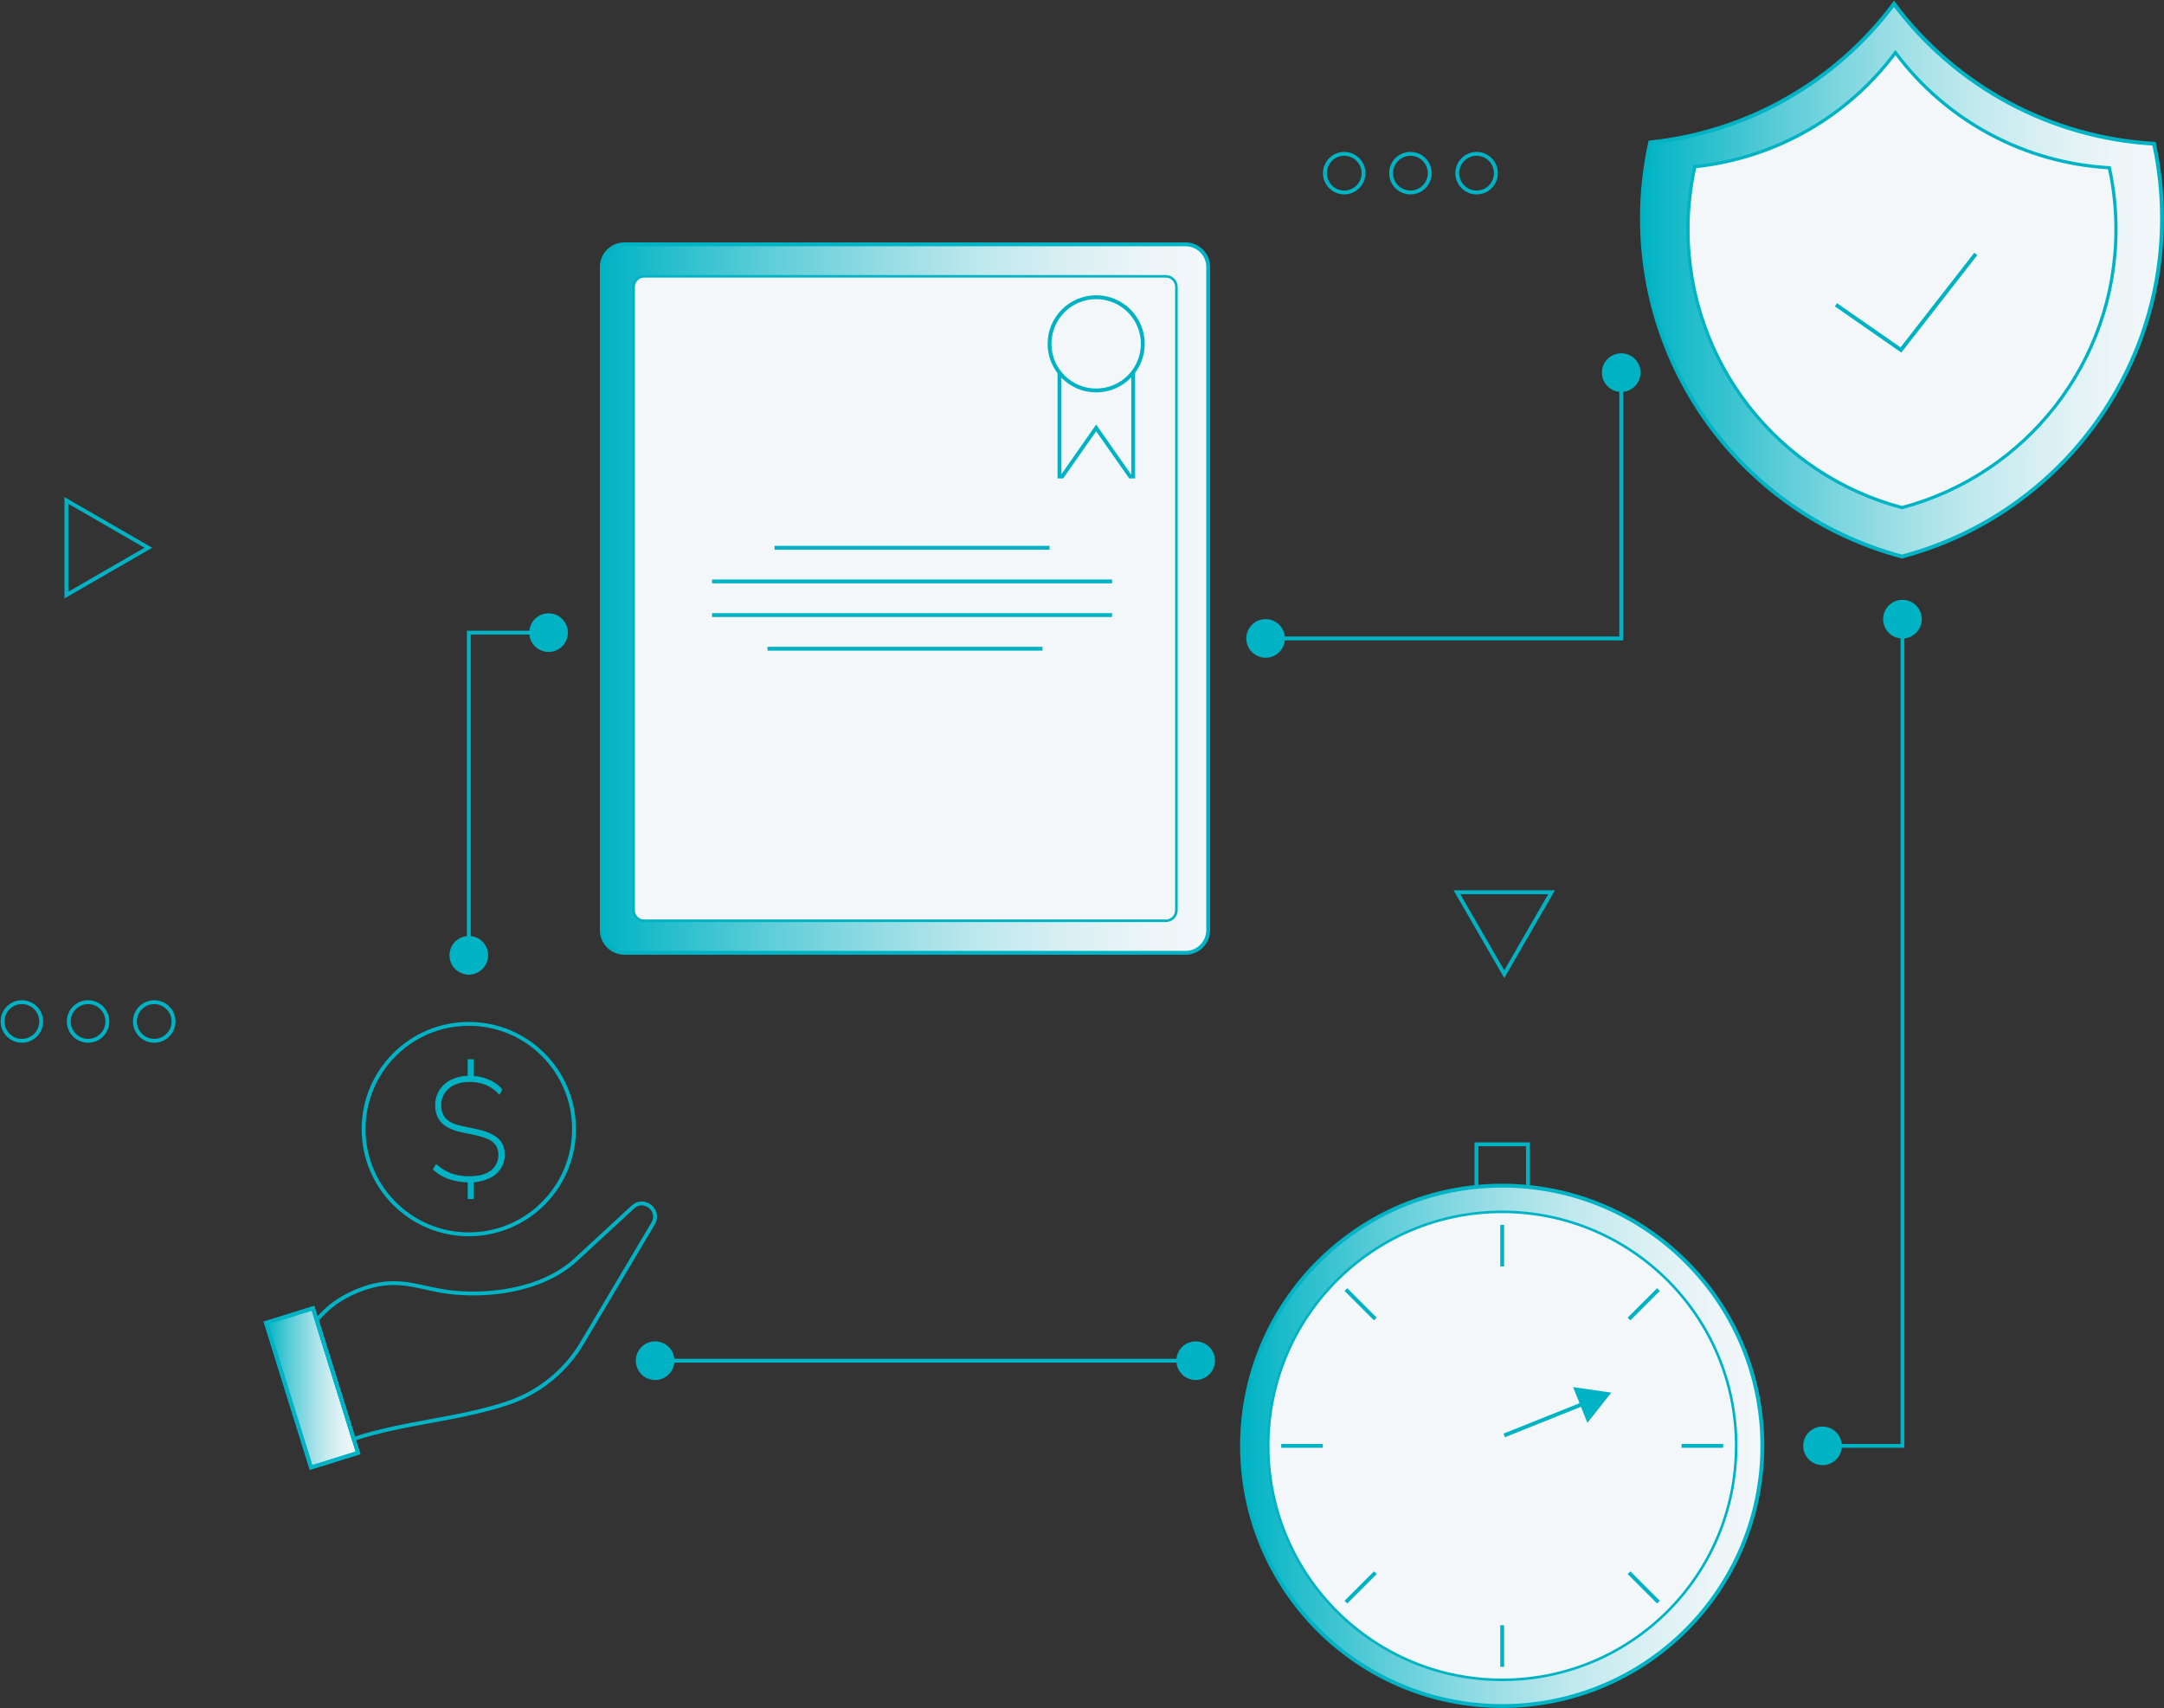
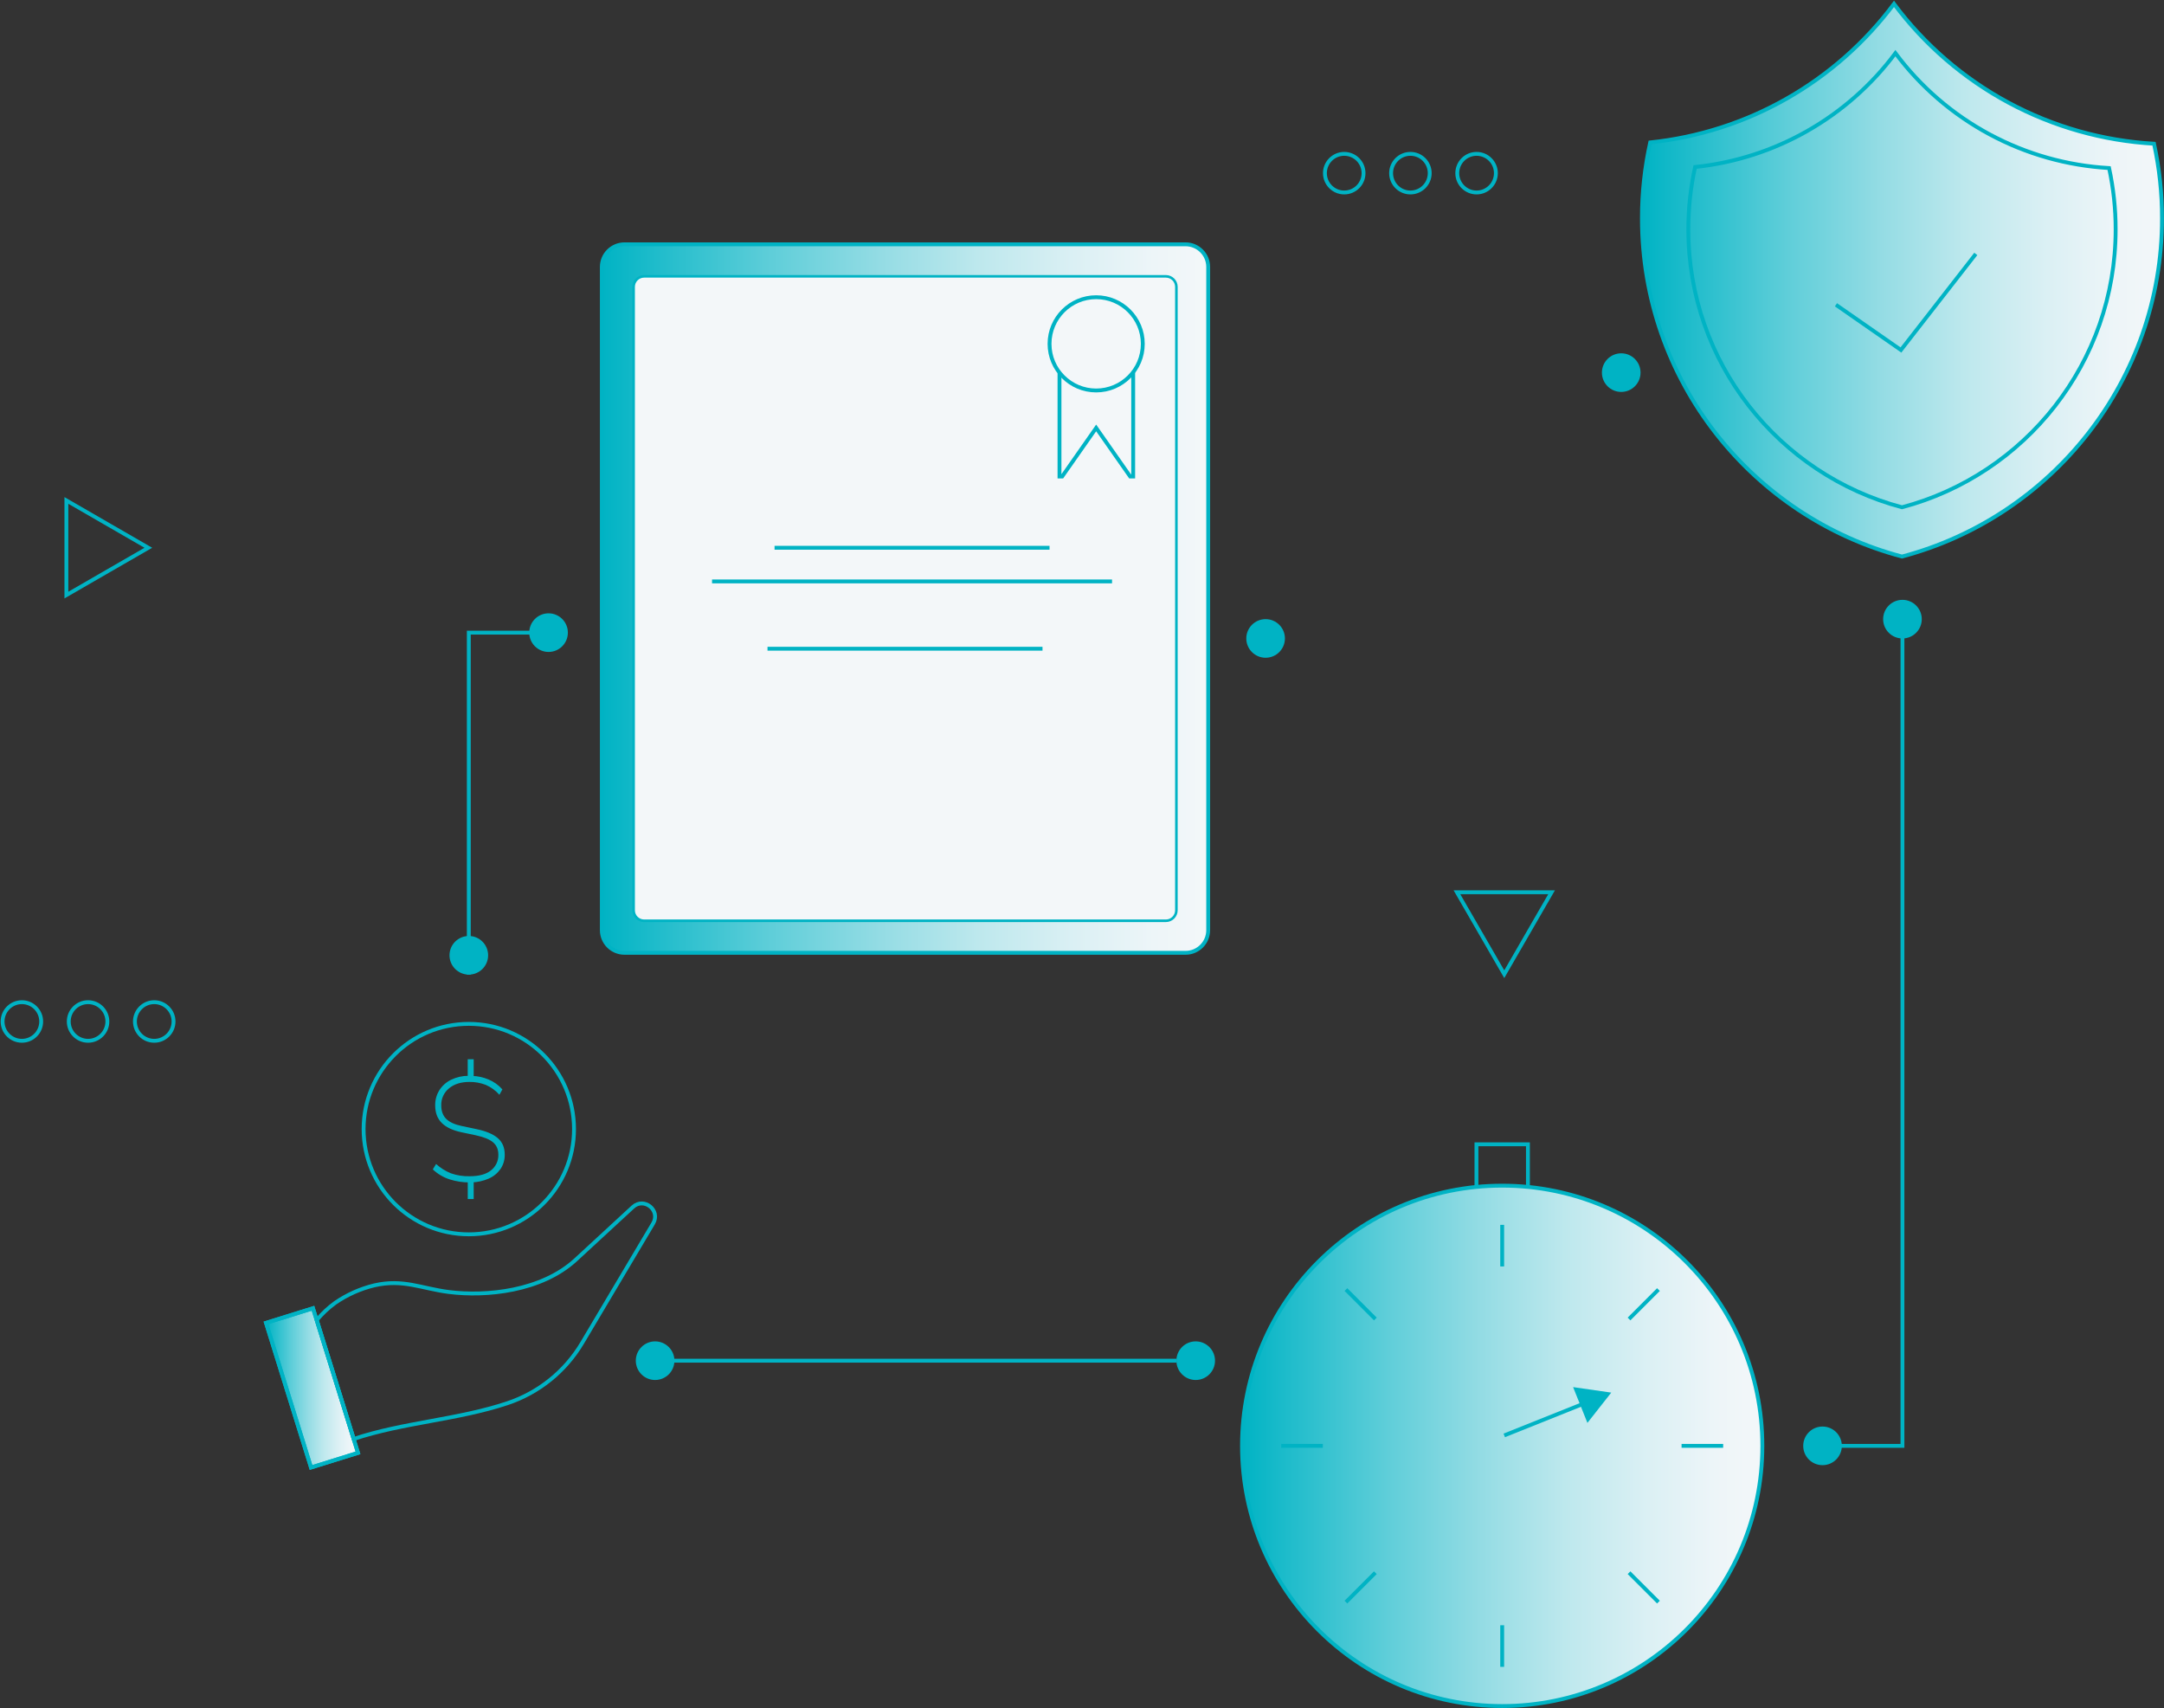
<svg xmlns="http://www.w3.org/2000/svg" width="1680" height="1326" viewBox="0 0 1680 1326" fill="none">
  <rect x="0" y="0" width="1680" height="1326" fill="#333333" stroke="none" />
  <path d="M1166.21 1324.34C1277.76 1324.34 1368.19 1233.91 1368.19 1122.36C1368.19 1010.81 1277.76 920.38 1166.21 920.38C1054.66 920.38 964.23 1010.81 964.23 1122.36C964.23 1233.91 1054.66 1324.34 1166.21 1324.34Z" fill="url(#paint0_linear_503_403)" />
  <path d="M1166.21 1324.34C1277.76 1324.34 1368.19 1233.91 1368.19 1122.36C1368.19 1010.81 1277.76 920.38 1166.21 920.38C1054.66 920.38 964.23 1010.81 964.23 1122.36C964.23 1233.91 1054.66 1324.34 1166.21 1324.34Z" stroke="#00B3C4" stroke-width="3" stroke-miterlimit="10" />
-   <path d="M1166.21 1304C1266.53 1304 1347.85 1222.68 1347.85 1122.36C1347.85 1022.04 1266.53 940.72 1166.21 940.72C1065.89 940.72 984.57 1022.04 984.57 1122.36C984.57 1222.68 1065.89 1304 1166.21 1304Z" fill="#F3F7F9" stroke="#00B3C4" stroke-width="2" stroke-miterlimit="10" />
  <path d="M1166.21 983.1V950.811" stroke="#00B3C4" stroke-width="3" stroke-miterlimit="10" />
  <path d="M1067.74 1023.89L1044.9 1001.05" stroke="#00B3C4" stroke-width="3" stroke-miterlimit="10" />
  <path d="M1026.95 1122.36H994.66" stroke="#00B3C4" stroke-width="3" stroke-miterlimit="10" />
  <path d="M1067.74 1220.83L1044.9 1243.67" stroke="#00B3C4" stroke-width="3" stroke-miterlimit="10" />
  <path d="M1166.21 1261.62V1293.91" stroke="#00B3C4" stroke-width="3" stroke-miterlimit="10" />
  <path d="M1264.68 1220.83L1287.52 1243.67" stroke="#00B3C4" stroke-width="3" stroke-miterlimit="10" />
  <path d="M1305.47 1122.36H1337.76" stroke="#00B3C4" stroke-width="3" stroke-miterlimit="10" />
  <path d="M1264.68 1023.89L1287.52 1001.05" stroke="#00B3C4" stroke-width="3" stroke-miterlimit="10" />
  <path d="M1146.23 921.359V888.27H1186.19V921.359" stroke="#00B3C4" stroke-width="3" stroke-miterlimit="10" />
  <path d="M1672.26 111.57C1632.72 109.312 1594.16 98.422 1559.29 79.665C1524.41 60.908 1494.07 34.74 1470.39 3C1447.97 33.022 1419.59 58.077 1387.01 76.589C1354.44 95.1 1318.38 106.667 1281.12 110.56C1276.84 129.914 1274.68 149.678 1274.7 169.5C1274.7 295.38 1360.37 401.27 1476.58 432.03C1592.8 401.27 1678.46 295.38 1678.46 169.5C1678.48 150.024 1676.4 130.602 1672.26 111.57Z" fill="url(#paint1_linear_503_403)" />
  <path d="M1672.26 111.57C1632.72 109.312 1594.16 98.422 1559.29 79.665C1524.41 60.908 1494.07 34.74 1470.39 3C1447.97 33.022 1419.59 58.077 1387.01 76.589C1354.44 95.1 1318.38 106.667 1281.12 110.56C1276.84 129.914 1274.68 149.678 1274.7 169.5C1274.7 295.38 1360.37 401.27 1476.58 432.03C1592.8 401.27 1678.46 295.38 1678.46 169.5C1678.48 150.024 1676.4 130.602 1672.26 111.57Z" stroke="#00B3C4" stroke-width="3" stroke-miterlimit="10" />
  <path d="M1637.37 130.46C1604.88 128.606 1573.2 119.66 1544.54 104.25C1515.88 88.839 1490.95 67.339 1471.49 41.26C1453.07 65.927 1429.75 86.514 1402.98 101.725C1376.22 116.935 1346.6 126.44 1315.98 129.64C1312.46 145.539 1310.69 161.775 1310.7 178.06C1310.7 281.5 1381.09 368.5 1476.58 393.77C1572.08 368.5 1642.46 281.5 1642.46 178.06C1642.47 162.057 1640.76 146.099 1637.37 130.46Z" stroke="#00B3C4" stroke-width="3" stroke-miterlimit="10" />
-   <path d="M1637.37 130.46C1604.88 128.606 1573.2 119.66 1544.54 104.25C1515.88 88.839 1490.95 67.339 1471.49 41.26C1453.07 65.927 1429.75 86.514 1402.98 101.725C1376.22 116.935 1346.6 126.44 1315.98 129.64C1312.46 145.539 1310.69 161.775 1310.7 178.06C1310.7 281.5 1381.09 368.5 1476.58 393.77C1572.08 368.5 1642.46 281.5 1642.46 178.06C1642.47 162.057 1640.76 146.099 1637.37 130.46Z" fill="#F3F7F9" stroke="#00B3C4" stroke-width="2" stroke-miterlimit="10" />
  <path d="M1425.32 236.59L1475.77 271.68L1533.89 197.11" stroke="#00B3C4" stroke-width="3" stroke-miterlimit="10" />
  <path d="M242.973 1015.55L206.527 1026.9L241.467 1139.15L277.912 1127.8L242.973 1015.55Z" fill="url(#paint2_linear_503_403)" />
  <path d="M242.973 1015.55L206.527 1026.9L241.467 1139.15L277.912 1127.8L242.973 1015.55Z" stroke="#00B3C4" stroke-width="3" stroke-miterlimit="10" />
  <path d="M242.973 1015.55L206.527 1026.9L241.467 1139.15L277.912 1127.8L242.973 1015.55Z" stroke="#00B3C4" stroke-width="3" stroke-miterlimit="10" />
  <path d="M393.911 1089.26C355.271 1102.14 313.241 1104.12 274.591 1117.01L245.881 1024.75C250.105 1019.7 254.934 1015.18 260.261 1011.31C269.463 1004.98 279.75 1000.39 290.611 997.77C313.051 992.61 327.291 1000.26 348.531 1002.94C377.531 1006.6 420.401 1002.41 447.011 977.86L491.321 936.98C499.991 928.98 513.081 939.59 507.051 949.73L451.951 1042.47C438.847 1064.53 418.246 1081.14 393.911 1089.26Z" stroke="#00B3C4" stroke-width="3" stroke-miterlimit="10" />
  <path d="M363.959 958.15C409.07 958.15 445.639 921.581 445.639 876.47C445.639 831.359 409.07 794.79 363.959 794.79C318.849 794.79 282.279 831.359 282.279 876.47C282.279 921.581 318.849 958.15 363.959 958.15Z" stroke="#00B3C4" stroke-width="3" stroke-miterlimit="10" />
  <path d="M1167.82 1114.25L1230.88 1089.03" stroke="#00B3C4" stroke-width="3" stroke-miterlimit="10" />
  <path d="M1232.38 1104.54L1250.87 1081.03L1221.26 1076.76L1232.38 1104.54Z" fill="#00B3C4" />
  <path d="M363.14 930.75V916.36L364.65 917.87C359.357 917.902 354.092 917.099 349.05 915.49C344.174 913.923 339.714 911.278 336 907.75L338.55 903.57C341.933 906.641 345.833 909.089 350.07 910.8C354.745 912.438 359.679 913.207 364.63 913.07C371.963 913.07 377.513 911.524 381.28 908.43C383.087 906.991 384.536 905.151 385.511 903.057C386.486 900.962 386.962 898.67 386.9 896.36C386.9 892.26 385.527 889.05 382.78 886.73C380.033 884.41 375.57 882.594 369.39 881.28L358.39 878.96C351.43 877.487 346.267 875.05 342.9 871.65C339.533 868.25 337.85 863.727 337.85 858.08C337.774 853.929 338.891 849.844 341.07 846.31C343.298 842.814 346.451 840.003 350.18 838.19C354.39 836.147 359.011 835.094 363.69 835.11L363.11 836.62V822.24H367.75V836.62L366.94 835.23C371.13 835.363 375.259 836.268 379.12 837.9C383.308 839.607 387.041 842.268 390.02 845.67L387.71 849.85C384.82 846.552 381.233 843.936 377.21 842.19C373.131 840.581 368.774 839.793 364.39 839.87C357.81 839.87 352.533 841.537 348.56 844.87C346.609 846.462 345.052 848.484 344.011 850.777C342.97 853.071 342.474 855.573 342.56 858.09C342.56 862.497 343.837 865.977 346.39 868.53C348.943 871.084 353.003 872.94 358.57 874.1L369.57 876.42C377.15 877.974 382.757 880.307 386.39 883.42C390.023 886.534 391.84 890.807 391.84 896.24C391.939 900.244 390.781 904.178 388.53 907.49C386.258 910.719 383.145 913.264 379.53 914.85C375.336 916.689 370.828 917.707 366.25 917.85L367.75 916.23V930.75H363.14Z" fill="#00B3C4" />
  <path d="M920.391 189.65H484.801C475.091 189.65 467.221 197.521 467.221 207.23V722.05C467.221 731.76 475.091 739.63 484.801 739.63H920.391C930.1 739.63 937.971 731.76 937.971 722.05V207.23C937.971 197.521 930.1 189.65 920.391 189.65Z" fill="url(#paint3_linear_503_403)" />
  <path d="M920.391 189.65H484.801C475.091 189.65 467.221 197.521 467.221 207.23V722.05C467.221 731.76 475.091 739.63 484.801 739.63H920.391C930.1 739.63 937.971 731.76 937.971 722.05V207.23C937.971 197.521 930.1 189.65 920.391 189.65Z" stroke="#00B3C4" stroke-width="3" stroke-miterlimit="10" />
  <path d="M905.09 214.51H500.09C495.567 214.51 491.9 218.177 491.9 222.7V706.58C491.9 711.103 495.567 714.77 500.09 714.77H905.09C909.614 714.77 913.28 711.103 913.28 706.58V222.7C913.28 218.177 909.614 214.51 905.09 214.51Z" fill="#F3F7F9" stroke="#00B3C4" stroke-width="2" stroke-miterlimit="10" />
  <path d="M851.001 303.11C870.994 303.11 887.201 286.903 887.201 266.91C887.201 246.917 870.994 230.71 851.001 230.71C831.008 230.71 814.801 246.917 814.801 266.91C814.801 286.903 831.008 303.11 851.001 303.11Z" stroke="#00B3C4" stroke-width="3" stroke-miterlimit="10" />
  <path d="M879.499 289.25H879.739V369.91H877.419L868.519 357.2L850.999 332.18L833.479 357.2L824.579 369.91H822.529V289.27" stroke="#00B3C4" stroke-width="3" stroke-miterlimit="10" />
  <path d="M601.311 425.21H814.801" stroke="#00B3C4" stroke-width="3" stroke-miterlimit="10" />
  <path d="M595.85 503.58H809.34" stroke="#00B3C4" stroke-width="3" stroke-miterlimit="10" />
  <path d="M552.789 451.33H863.319" stroke="#00B3C4" stroke-width="3" stroke-miterlimit="10" />
-   <path d="M552.789 477.46H863.319" stroke="#00B3C4" stroke-width="3" stroke-miterlimit="10" />
  <path d="M363.949 756.55V491.09H425.869" stroke="#00B3C4" stroke-width="3" stroke-miterlimit="10" />
-   <path d="M982.539 495.6H1258.62V289.25" stroke="#00B3C4" stroke-width="3" stroke-miterlimit="10" />
  <path d="M1476.95 491.09V1122.36H1414.9" stroke="#00B3C4" stroke-width="3" stroke-miterlimit="10" />
  <path d="M508.59 1056.25H913.28" stroke="#00B3C4" stroke-width="3" stroke-miterlimit="10" />
  <path d="M115.169 425.21L83.349 443.57L51.539 461.94V425.21V388.47L83.349 406.84L115.169 425.21Z" stroke="#00B3C4" stroke-width="3" stroke-miterlimit="10" />
  <path d="M1167.82 756.25L1149.45 724.44L1131.08 692.62H1167.82H1204.56L1186.19 724.44L1167.82 756.25Z" stroke="#00B3C4" stroke-width="3" stroke-miterlimit="10" />
  <path d="M16.99 807.93C25.269 807.93 31.98 801.219 31.98 792.94C31.98 784.661 25.269 777.95 16.99 777.95C8.711 777.95 2 784.661 2 792.94C2 801.219 8.711 807.93 16.99 807.93Z" stroke="#00B3C4" stroke-width="3" stroke-miterlimit="10" />
  <path d="M68.371 807.93C76.65 807.93 83.361 801.219 83.361 792.94C83.361 784.661 76.65 777.95 68.371 777.95C60.092 777.95 53.381 784.661 53.381 792.94C53.381 801.219 60.092 807.93 68.371 807.93Z" stroke="#00B3C4" stroke-width="3" stroke-miterlimit="10" />
  <path d="M119.74 807.93C128.019 807.93 134.73 801.219 134.73 792.94C134.73 784.661 128.019 777.95 119.74 777.95C111.461 777.95 104.75 784.661 104.75 792.94C104.75 801.219 111.461 807.93 119.74 807.93Z" stroke="#00B3C4" stroke-width="3" stroke-miterlimit="10" />
  <path d="M363.961 756.55C372.239 756.55 378.951 749.839 378.951 741.56C378.951 733.282 372.239 726.57 363.961 726.57C355.682 726.57 348.971 733.282 348.971 741.56C348.971 749.839 355.682 756.55 363.961 756.55Z" fill="#00B3C4" />
  <path d="M425.871 506.08C434.15 506.08 440.861 499.368 440.861 491.09C440.861 482.811 434.15 476.1 425.871 476.1C417.592 476.1 410.881 482.811 410.881 491.09C410.881 499.368 417.592 506.08 425.871 506.08Z" fill="#00B3C4" />
  <path d="M982.541 510.59C990.82 510.59 997.531 503.879 997.531 495.6C997.531 487.322 990.82 480.61 982.541 480.61C974.262 480.61 967.551 487.322 967.551 495.6C967.551 503.879 974.262 510.59 982.541 510.59Z" fill="#00B3C4" />
  <path d="M1258.62 304.24C1266.9 304.24 1273.61 297.529 1273.61 289.25C1273.61 280.971 1266.9 274.26 1258.62 274.26C1250.34 274.26 1243.63 280.971 1243.63 289.25C1243.63 297.529 1250.34 304.24 1258.62 304.24Z" fill="#00B3C4" />
  <path d="M1414.9 1137.35C1423.18 1137.35 1429.89 1130.64 1429.89 1122.36C1429.89 1114.08 1423.18 1107.37 1414.9 1107.37C1406.62 1107.37 1399.91 1114.08 1399.91 1122.36C1399.91 1130.64 1406.62 1137.35 1414.9 1137.35Z" fill="#00B3C4" />
  <path d="M928.269 1071.24C936.548 1071.24 943.259 1064.53 943.259 1056.25C943.259 1047.97 936.548 1041.26 928.269 1041.26C919.991 1041.26 913.279 1047.97 913.279 1056.25C913.279 1064.53 919.991 1071.24 928.269 1071.24Z" fill="#00B3C4" />
  <path d="M508.59 1071.24C516.868 1071.24 523.58 1064.53 523.58 1056.25C523.58 1047.97 516.868 1041.26 508.59 1041.26C500.311 1041.26 493.6 1047.97 493.6 1056.25C493.6 1064.53 500.311 1071.24 508.59 1071.24Z" fill="#00B3C4" />
  <path d="M1476.95 495.61C1485.23 495.61 1491.94 488.899 1491.94 480.62C1491.94 472.341 1485.23 465.63 1476.95 465.63C1468.67 465.63 1461.96 472.341 1461.96 480.62C1461.96 488.899 1468.67 495.61 1476.95 495.61Z" fill="#00B3C4" />
  <path d="M1043.58 149.41C1051.86 149.41 1058.57 142.698 1058.57 134.42C1058.57 126.141 1051.86 119.43 1043.58 119.43C1035.3 119.43 1028.59 126.141 1028.59 134.42C1028.59 142.698 1035.3 149.41 1043.58 149.41Z" stroke="#00B3C4" stroke-width="3" stroke-miterlimit="10" />
  <path d="M1094.96 149.41C1103.24 149.41 1109.95 142.698 1109.95 134.42C1109.95 126.141 1103.24 119.43 1094.96 119.43C1086.68 119.43 1079.97 126.141 1079.97 134.42C1079.97 142.698 1086.68 149.41 1094.96 149.41Z" stroke="#00B3C4" stroke-width="3" stroke-miterlimit="10" />
  <path d="M1146.33 149.41C1154.61 149.41 1161.32 142.698 1161.32 134.42C1161.32 126.141 1154.61 119.43 1146.33 119.43C1138.05 119.43 1131.34 126.141 1131.34 134.42C1131.34 142.698 1138.05 149.41 1146.33 149.41Z" stroke="#00B3C4" stroke-width="3" stroke-miterlimit="10" />
  <defs>
    <linearGradient id="paint0_linear_503_403" x1="964.24" y1="1122.36" x2="1368.19" y2="1122.36" gradientUnits="userSpaceOnUse">
      <stop stop-color="#00B3C4" />
      <stop offset="0.09" stop-color="#1FBCCB" />
      <stop offset="0.28" stop-color="#5FCED9" />
      <stop offset="0.46" stop-color="#94DCE4" />
      <stop offset="0.62" stop-color="#BDE8ED" />
      <stop offset="0.78" stop-color="#DBF0F4" />
      <stop offset="0.91" stop-color="#EDF5F8" />
      <stop offset="1" stop-color="#F3F7F9" />
    </linearGradient>
    <linearGradient id="paint1_linear_503_403" x1="1274.7" y1="217.51" x2="1678.46" y2="217.51" gradientUnits="userSpaceOnUse">
      <stop stop-color="#00B3C4" />
      <stop offset="0.09" stop-color="#1FBCCB" />
      <stop offset="0.28" stop-color="#5FCED9" />
      <stop offset="0.46" stop-color="#94DCE4" />
      <stop offset="0.62" stop-color="#BDE8ED" />
      <stop offset="0.78" stop-color="#DBF0F4" />
      <stop offset="0.91" stop-color="#EDF5F8" />
      <stop offset="1" stop-color="#F3F7F9" />
    </linearGradient>
    <linearGradient id="paint2_linear_503_403" x1="206.569" y1="1077.34" x2="277.958" y2="1077.34" gradientUnits="userSpaceOnUse">
      <stop stop-color="#00B3C4" />
      <stop offset="0.09" stop-color="#1FBCCB" />
      <stop offset="0.28" stop-color="#5FCED9" />
      <stop offset="0.46" stop-color="#94DCE4" />
      <stop offset="0.62" stop-color="#BDE8ED" />
      <stop offset="0.78" stop-color="#DBF0F4" />
      <stop offset="0.91" stop-color="#EDF5F8" />
      <stop offset="1" stop-color="#F3F7F9" />
    </linearGradient>
    <linearGradient id="paint3_linear_503_403" x1="467.221" y1="464.64" x2="937.971" y2="464.64" gradientUnits="userSpaceOnUse">
      <stop stop-color="#00B3C4" />
      <stop offset="0.09" stop-color="#1FBCCB" />
      <stop offset="0.28" stop-color="#5FCED9" />
      <stop offset="0.46" stop-color="#94DCE4" />
      <stop offset="0.62" stop-color="#BDE8ED" />
      <stop offset="0.78" stop-color="#DBF0F4" />
      <stop offset="0.91" stop-color="#EDF5F8" />
      <stop offset="1" stop-color="#F3F7F9" />
    </linearGradient>
  </defs>
</svg>